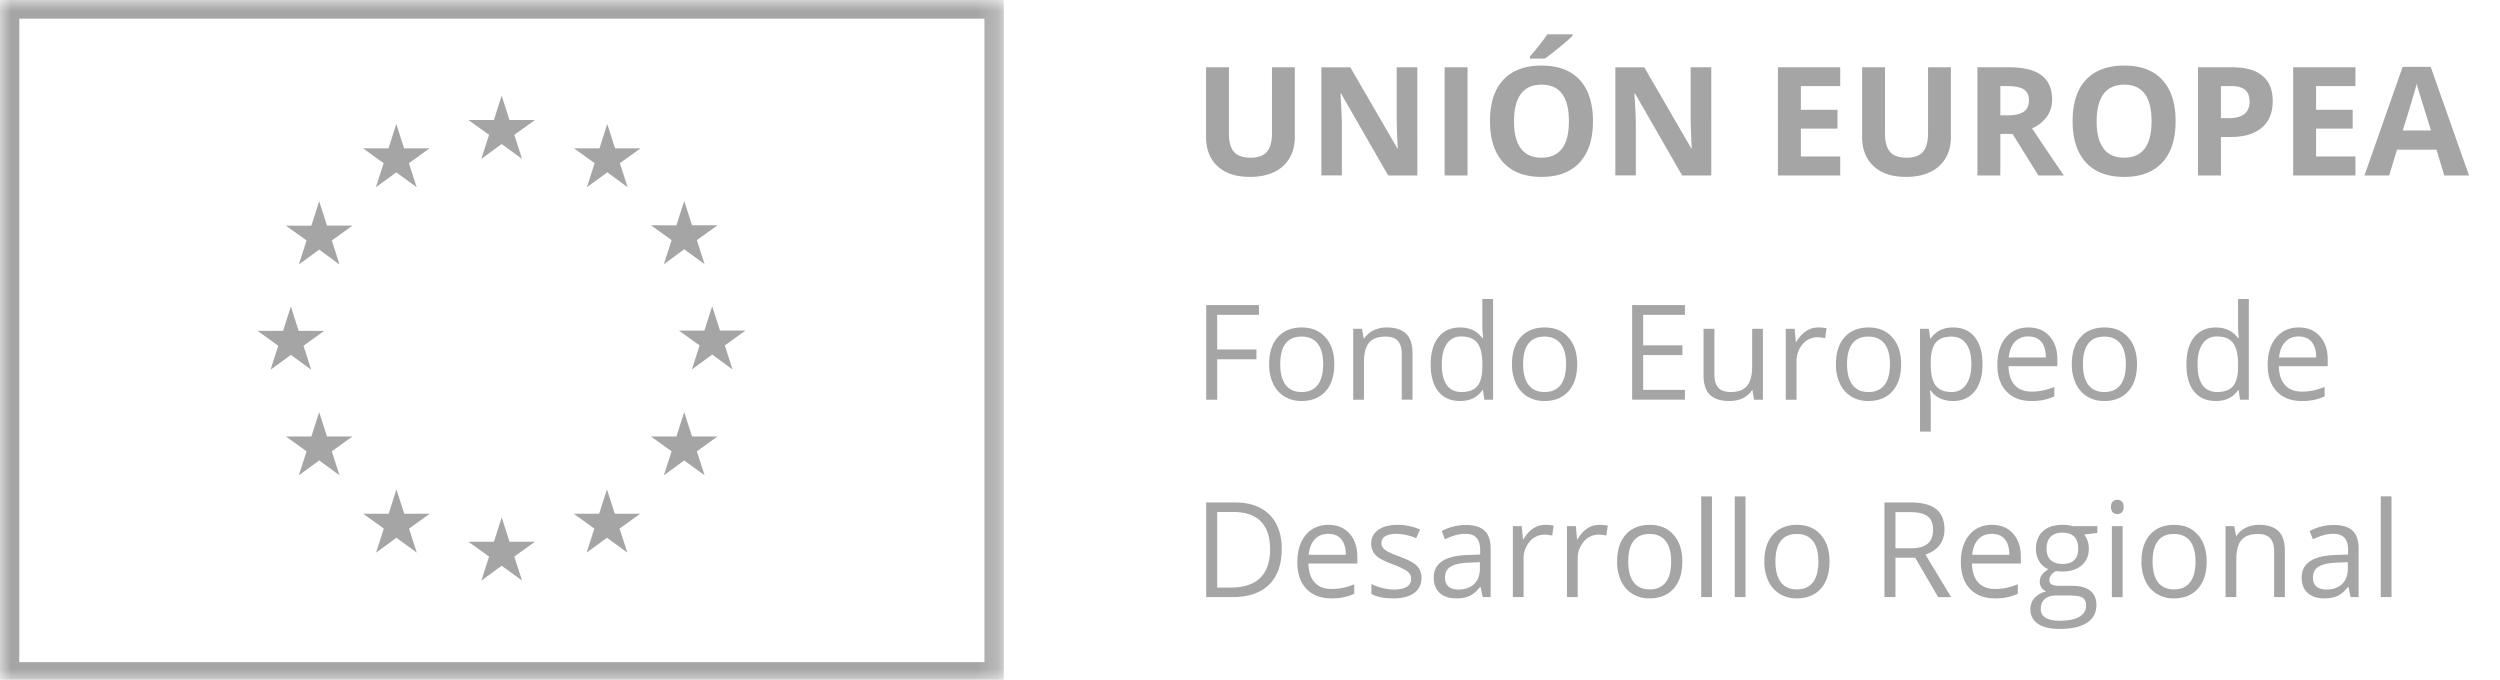
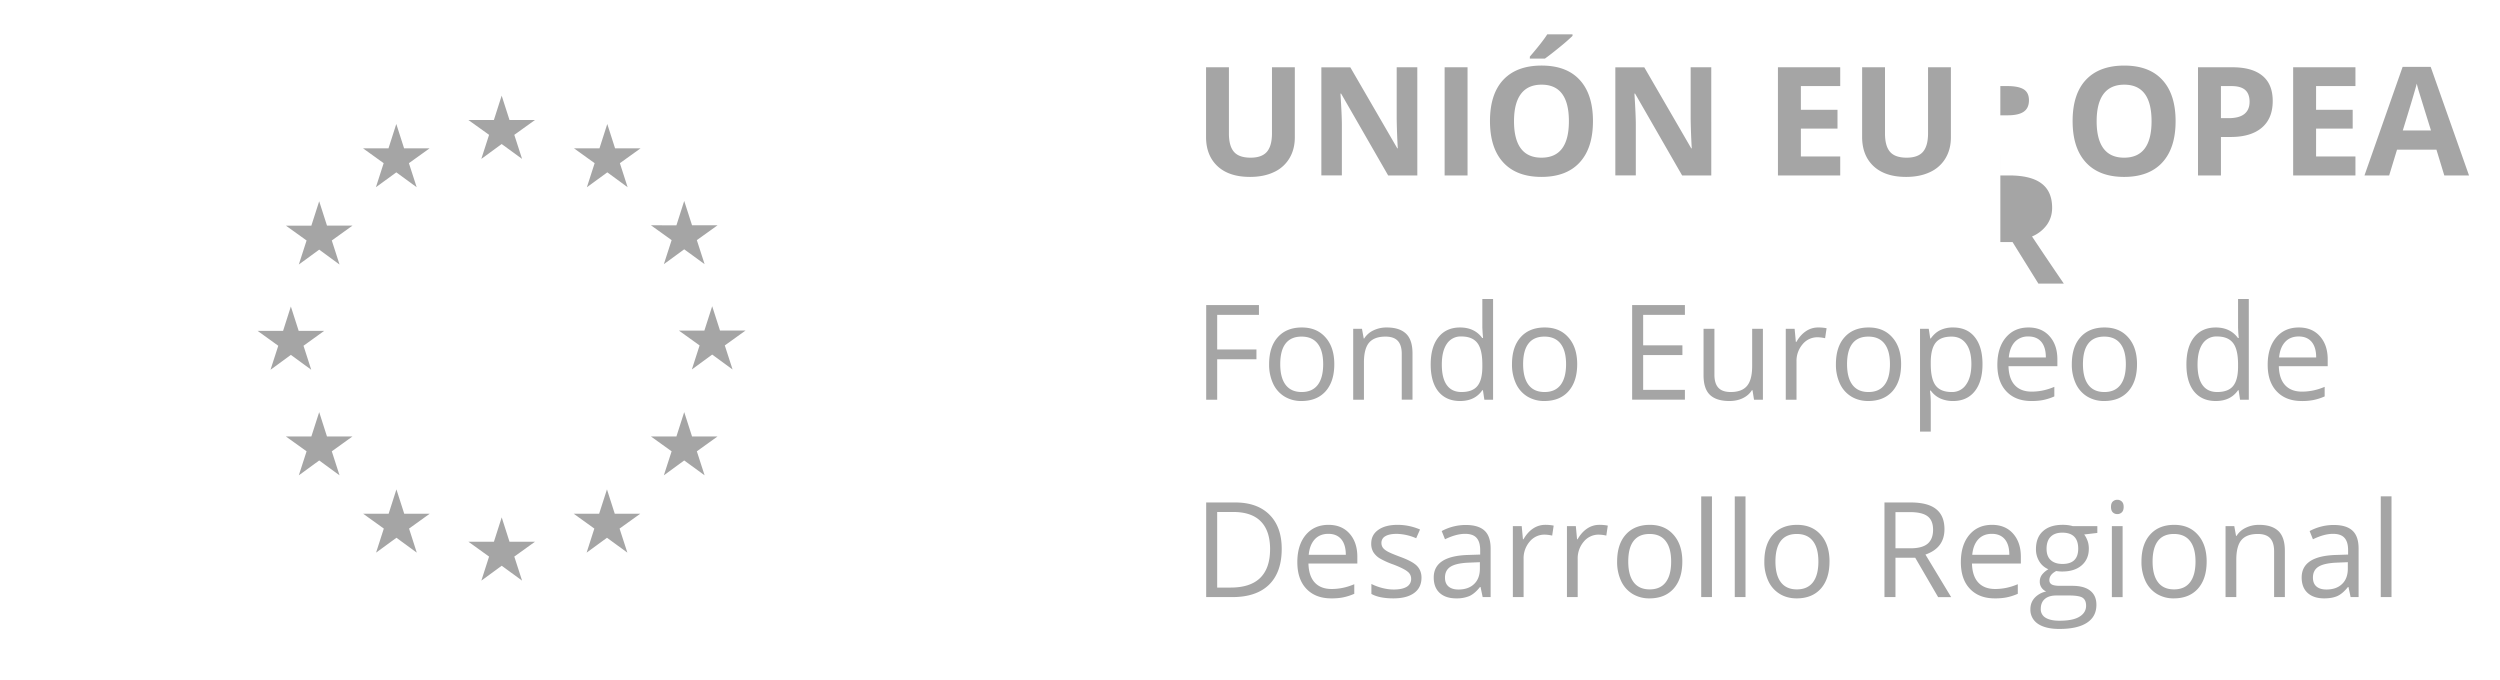
<svg xmlns="http://www.w3.org/2000/svg" width="114" height="31" fill="none">
  <g clip-path="url(#a)">
    <mask id="b" style="mask-type:luminance" maskUnits="userSpaceOnUse" x="0" y="0" width="46" height="32">
      <path d="M0 0h45.773v31.091H0V0z" fill="#fff" />
    </mask>
    <g mask="url(#b)" fill="#A5A5A5">
-       <path d="M0 0v31.09h45.773V0H0zm44.891 30.194H.88V.852h44.01l.001 29.342z" />
      <path d="m21.948 7.246.928-.678.93.678-.354-1.097.943-.677h-1.162l-.357-1.11-.355 1.111h-1.163l.944.676-.354 1.097zm-4.806 1.291.93-.678.928.678-.354-1.096.944-.678h-1.164l-.355-1.11-.356 1.112-1.162-.002.942.678-.353 1.096zm-2.587.64-.357 1.112h-1.162l.944.677-.354 1.096.93-.679.927.68-.353-1.097.943-.678h-1.162l-.356-1.11zm-1.29 7.006.927.678-.352-1.095.942-.678H13.62l-.357-1.112-.355 1.113-1.163-.002.944.68-.354 1.094.928-.678h.001zm1.645 3.72-.355-1.11-.357 1.11h-1.162l.944.677-.354 1.095.93-.678.927.678-.353-1.095.943-.678h-1.162zm3.523 3.523-.356-1.11-.355 1.11H16.56l.942.677-.353 1.097.928-.678.928.678-.352-1.097.942-.677h-1.162zm4.8 1.276-.355-1.11-.355 1.111H21.36l.942.677-.352 1.096.928-.678.928.678-.354-1.096.944-.678h-1.163zm4.8-1.276-.355-1.11-.357 1.11h-1.16l.941.677-.352 1.097.928-.678.93.678-.356-1.097.944-.677h-1.163zm3.524-3.524-.357-1.11-.355 1.111h-1.162l.943.677-.354 1.095.928-.678.93.678-.354-1.095.944-.678h-1.163zm2.438-4.828h-1.162l-.357-1.11-.356 1.111h-1.162l.944.677-.353 1.096.927-.679.93.68-.355-1.097.944-.678zm-3.723-3.028.928-.677.93.677-.354-1.096.944-.677h-1.163l-.357-1.11-.355 1.112-1.162-.002.943.677-.354 1.096zm-2.58-6.392-.356 1.11h-1.162l.942.677-.354 1.098.931-.68.927.68-.353-1.098.944-.678h-1.164l-.355-1.109z" />
    </g>
-     <path d="M59.044 3.068v3.19c0 .366-.082.685-.246.959a1.582 1.582 0 0 1-.705.63c-.308.147-.672.22-1.093.22-.634 0-1.127-.161-1.477-.485-.35-.326-.527-.772-.527-1.336V3.068h1.043v3.02c0 .38.076.658.23.836.152.177.405.266.76.266.34 0 .587-.09.74-.266.155-.18.233-.461.233-.844V3.068h1.042zM64.63 8H63.3l-2.145-3.731h-.03c.042.659.064 1.129.064 1.41v2.32h-.935V3.069h1.32l2.142 3.694h.023a29.952 29.952 0 0 1-.05-1.36V3.068h.94L64.63 8zm1.245 0V3.068h1.045V8h-1.045zm6.764-2.473c0 .817-.203 1.444-.608 1.883-.404.438-.985.657-1.74.657-.756 0-1.336-.22-1.74-.657-.406-.44-.608-1.07-.608-1.89 0-.82.202-1.447.607-1.88.407-.433.99-.65 1.747-.65.758 0 1.337.218 1.738.655.402.436.604 1.064.604 1.882zm-3.6 0c0 .55.105.966.314 1.245.21.279.522.418.938.418.834 0 1.251-.554 1.251-1.663 0-1.11-.415-1.666-1.245-1.666-.416 0-.73.14-.94.42-.212.28-.318.695-.318 1.246zm.722-2.854v-.091c.387-.45.651-.788.793-1.015h1.153v.07a8.913 8.913 0 0 1-.6.523c-.28.23-.502.4-.66.513h-.686zM78.034 8h-1.329L74.56 4.269h-.03c.042.659.063 1.129.063 1.41v2.32h-.934V3.069h1.32l2.141 3.694h.024a29.952 29.952 0 0 1-.05-1.36V3.068h.94V8zm5.88 0h-2.84V3.068h2.84v.857H82.12v1.083h1.67v.857h-1.67v1.27h1.794V8zm5.047-4.932v3.19c0 .366-.082.685-.246.959a1.581 1.581 0 0 1-.705.63c-.308.147-.672.22-1.093.22-.634 0-1.127-.161-1.478-.485-.35-.326-.526-.772-.526-1.336V3.068h1.043v3.02c0 .38.076.658.23.836.152.177.405.266.758.266.342 0 .59-.09.742-.266.155-.18.233-.461.233-.844V3.068h1.042zm2.254 2.19h.337c.33 0 .575-.056.732-.166.158-.11.236-.283.236-.52 0-.233-.08-.4-.242-.5-.16-.098-.409-.147-.746-.147h-.317v1.333zm0 .85V8H90.17V3.068h1.437c.67 0 1.166.122 1.488.368.322.242.482.612.482 1.11 0 .29-.08.548-.24.775a1.59 1.59 0 0 1-.677.53c.479.72.962 1.436 1.45 2.149h-1.16l-1.177-1.893h-.557zm7.992-.58c0 .816-.203 1.443-.607 1.882-.405.438-.985.657-1.74.657-.757 0-1.337-.22-1.74-.657-.407-.44-.609-1.07-.609-1.89 0-.82.202-1.447.607-1.88.407-.433.99-.65 1.748-.65s1.337.218 1.737.655c.403.436.604 1.065.604 1.883zm-3.6 0c0 .55.105.965.314 1.244.21.279.522.418.938.418.834 0 1.252-.554 1.252-1.663 0-1.11-.415-1.666-1.245-1.666-.416 0-.73.14-.942.42-.21.28-.317.696-.317 1.247zm5.668-.14h.344c.322 0 .562-.062.722-.188.16-.128.24-.314.24-.557 0-.245-.068-.426-.203-.543-.133-.117-.342-.175-.627-.175h-.476v1.463zm2.361-.782c0 .53-.166.937-.499 1.218-.33.28-.802.422-1.413.422h-.449V8h-1.046V3.068h1.576c.598 0 1.052.13 1.363.388.312.256.468.64.468 1.15zM107.408 8h-2.84V3.068h2.84v.857h-1.795v1.083h1.67v.857h-1.67v1.27h1.795V8zm4.052 0-.358-1.174h-1.798L108.946 8h-1.126l1.74-4.952h1.279L112.587 8h-1.127zm-.607-2.051c-.188-.601-.374-1.203-.56-1.805a5.364 5.364 0 0 1-.088-.33c-.074.287-.287 1-.638 2.135h1.286zM55.504 18.227h-.502v-4.315h2.406v.445h-1.904v1.58h1.79v.445h-1.79v1.845zm5.34-1.62c0 .527-.133.94-.398 1.237-.266.295-.633.442-1.1.442a1.46 1.46 0 0 1-.77-.203 1.344 1.344 0 0 1-.52-.585 2.036 2.036 0 0 1-.184-.891c0-.528.132-.938.395-1.231.264-.295.63-.443 1.098-.443.453 0 .812.15 1.078.452.268.3.401.708.401 1.222zm-2.465 0c0 .413.083.728.248.944.166.217.41.325.73.325s.563-.107.73-.322c.166-.216.25-.532.25-.947 0-.412-.084-.723-.25-.936-.167-.214-.41-.322-.736-.322-.32 0-.563.105-.727.316-.163.21-.245.524-.245.942zm5.541 1.62v-2.093c0-.263-.06-.46-.18-.59-.12-.13-.308-.195-.564-.195-.338 0-.586.092-.744.275-.157.183-.236.485-.236.906v1.697h-.49v-3.235h.4l.08.443h.022a.99.99 0 0 1 .422-.37 1.36 1.36 0 0 1 .605-.132c.39 0 .683.095.88.283.197.187.295.487.295.9v2.11h-.49zm3.702-.434h-.027c-.226.329-.565.493-1.015.493-.423 0-.753-.144-.99-.434-.233-.29-.35-.7-.35-1.233 0-.534.118-.948.354-1.243.236-.295.565-.443.986-.443.44 0 .775.16 1.01.478h.038l-.02-.233-.013-.227v-1.317h.49v4.593h-.398l-.065-.434zm-.98.083c.334 0 .576-.09.726-.272.151-.183.227-.477.227-.882v-.104c0-.458-.076-.785-.23-.98-.15-.196-.395-.295-.73-.295a.752.752 0 0 0-.66.337c-.152.222-.228.537-.228.944 0 .414.076.726.228.936.151.21.374.316.667.316zm5.278-1.27c0 .528-.133.94-.399 1.238-.265.295-.632.442-1.1.442a1.46 1.46 0 0 1-.77-.203 1.345 1.345 0 0 1-.52-.585 2.037 2.037 0 0 1-.184-.891c0-.528.132-.938.396-1.231.263-.295.63-.443 1.098-.443.453 0 .812.15 1.077.452.268.3.402.707.402 1.22zm-2.465 0c0 .414.083.729.248.945.165.217.408.325.73.325.32 0 .563-.107.73-.322.165-.216.25-.532.25-.947 0-.412-.085-.723-.25-.936-.167-.214-.412-.322-.737-.322-.32 0-.563.105-.726.316-.163.21-.245.523-.245.94zm7.377 1.62h-2.406v-4.314h2.406v.445h-1.904v1.39h1.79v.444h-1.79v1.588h1.904v.448zm1.346-3.234v2.099c0 .264.06.46.18.59.12.13.308.195.564.195.338 0 .585-.093.74-.277.158-.185.237-.488.237-.907v-1.7h.49v3.235h-.405l-.07-.434h-.027c-.1.16-.24.282-.42.366-.176.085-.38.127-.607.127-.394 0-.69-.093-.886-.28-.195-.187-.292-.486-.292-.898v-2.116h.496zm4.73-.06c.142 0 .271.013.385.036l-.068.455a1.669 1.669 0 0 0-.354-.044.868.868 0 0 0-.673.319 1.166 1.166 0 0 0-.277.794v1.735h-.49v-3.235h.404l.056.6h.024c.12-.211.264-.374.434-.488a.977.977 0 0 1 .558-.171zm3.783 1.675c0 .527-.133.94-.398 1.237-.266.295-.633.442-1.102.442-.289 0-.546-.068-.77-.203a1.344 1.344 0 0 1-.52-.585 2.037 2.037 0 0 1-.183-.891c0-.528.132-.938.396-1.231.264-.295.63-.443 1.098-.443.453 0 .812.15 1.078.452.267.3.401.708.401 1.222zm-2.465 0c0 .413.083.728.248.944.165.217.408.325.73.325.32 0 .563-.107.728-.322.168-.216.251-.532.251-.947 0-.412-.083-.723-.25-.936-.166-.214-.41-.322-.736-.322-.32 0-.563.105-.726.316-.163.21-.245.524-.245.942zm4.832 1.68a1.42 1.42 0 0 1-.578-.116 1.1 1.1 0 0 1-.437-.36h-.036c.024.189.036.368.036.537v1.332h-.49v-4.688h.398l.068.443h.024c.126-.177.272-.305.44-.384a1.33 1.33 0 0 1 .575-.118c.43 0 .76.147.992.44.234.293.352.704.352 1.234s-.12.944-.358 1.24c-.236.293-.564.44-.986.44zm-.07-2.938c-.33 0-.57.092-.718.275-.147.183-.223.474-.227.873v.11c0 .454.076.78.227.977.152.195.395.292.73.292a.754.754 0 0 0 .655-.34c.16-.226.24-.538.24-.935 0-.404-.08-.713-.24-.927-.158-.217-.38-.325-.667-.325zm3.64 2.937c-.479 0-.857-.145-1.134-.437-.276-.29-.414-.695-.414-1.213 0-.521.128-.935.384-1.242.258-.308.603-.461 1.036-.461.406 0 .726.134.963.402.236.265.354.616.354 1.053v.31h-2.229c.01.38.105.668.287.865.183.197.44.295.77.295.348 0 .693-.073 1.033-.218v.437c-.158.07-.323.124-.493.16-.153.033-.34.05-.558.05l.001-.001zm-.134-2.943a.807.807 0 0 0-.623.254c-.153.17-.243.404-.27.703h1.69c0-.31-.069-.545-.206-.71-.138-.164-.336-.247-.59-.247zm4.954 1.264c0 .527-.133.94-.399 1.237-.266.295-.633.442-1.1.442a1.46 1.46 0 0 1-.77-.203 1.345 1.345 0 0 1-.52-.585 2.037 2.037 0 0 1-.184-.891c0-.528.132-.938.396-1.231.263-.295.63-.443 1.098-.443.452 0 .812.15 1.077.452.268.3.402.708.402 1.222zm-2.465 0c0 .413.082.728.248.944.165.217.408.325.73.325.32 0 .563-.107.728-.322.167-.216.25-.532.25-.947 0-.412-.083-.723-.25-.936-.165-.214-.41-.322-.735-.322-.32 0-.563.105-.726.316-.163.21-.245.524-.245.942zm7.099 1.186h-.026c-.227.329-.565.493-1.016.493-.423 0-.753-.144-.989-.434-.234-.29-.35-.7-.35-1.233 0-.534.117-.948.353-1.243.236-.295.565-.443.986-.443.439 0 .775.16 1.01.478h.038l-.021-.233-.011-.227v-1.317h.49v4.593h-.399l-.065-.434zm-.98.083c.335 0 .577-.09.726-.272.152-.183.228-.477.228-.882v-.104c0-.458-.077-.785-.231-.98-.151-.196-.394-.295-.729-.295a.752.752 0 0 0-.661.337c-.152.222-.227.537-.227.944 0 .414.075.726.227.936.151.21.374.316.667.316zm3.852.41c-.478 0-.856-.145-1.133-.437-.276-.29-.414-.695-.414-1.213 0-.521.128-.935.384-1.242.258-.308.603-.461 1.036-.461.406 0 .726.134.963.402.236.265.354.616.354 1.053v.31h-2.229c.01.38.105.668.287.865.183.197.439.295.77.295.348 0 .693-.073 1.033-.218v.437c-.158.07-.323.124-.493.16a2.662 2.662 0 0 1-.558.05v-.001zm-.133-2.943c-.259 0-.467.085-.622.254-.154.17-.244.404-.272.703h1.691c0-.31-.068-.545-.206-.71-.138-.164-.335-.247-.591-.247zm-46.374 9.685c0 .713-.194 1.258-.58 1.636-.387.375-.943.563-1.669.563h-1.196v-4.315h1.323c.671 0 1.192.186 1.564.558.372.372.558.89.558 1.558zm-.53.018c0-.563-.143-.987-.426-1.272-.282-.286-.7-.428-1.258-.428h-.729v3.447h.611c.6 0 1.048-.146 1.35-.44.3-.295.451-.73.451-1.307zm2.79 2.24c-.48 0-.858-.145-1.135-.437-.276-.29-.413-.695-.413-1.213 0-.521.128-.935.383-1.242.258-.307.604-.461 1.037-.461.405 0 .726.134.962.4.236.267.354.618.354 1.055v.31h-2.229c.01.38.106.668.287.865.183.197.44.295.77.295.35 0 .693-.073 1.033-.218v.437c-.158.07-.324.124-.493.16-.153.033-.339.05-.557.05v-.001zm-.134-2.943c-.26 0-.468.085-.623.254-.154.17-.244.404-.272.703h1.692c0-.31-.07-.545-.207-.71-.138-.164-.334-.247-.59-.247zm4.247 2.002c0 .3-.112.533-.336.696-.224.164-.54.245-.945.245-.429 0-.763-.068-1.003-.203v-.455c.155.079.322.14.5.186.178.045.35.068.515.068.256 0 .453-.04.59-.121a.408.408 0 0 0 .207-.375.401.401 0 0 0-.165-.322c-.108-.09-.32-.197-.638-.32a3.612 3.612 0 0 1-.643-.291.91.91 0 0 1-.284-.286.754.754 0 0 1-.09-.38c0-.265.106-.472.321-.624.214-.153.508-.23.882-.23.348 0 .69.07 1.022.212l-.175.399a2.336 2.336 0 0 0-.882-.2c-.232 0-.408.036-.526.108a.338.338 0 0 0-.177.302c0 .086.022.16.065.22.045.062.117.12.216.175.098.055.287.135.566.24.384.139.643.28.777.42.136.143.203.32.203.536zm2.79.882-.097-.46h-.024c-.16.203-.323.34-.484.413a1.5 1.5 0 0 1-.6.106c-.32 0-.572-.082-.755-.248-.18-.165-.272-.4-.272-.705 0-.653.523-.996 1.568-1.027l.55-.018v-.2c0-.255-.056-.442-.166-.562-.109-.122-.283-.183-.523-.183-.27 0-.575.083-.915.248l-.15-.375a2.308 2.308 0 0 1 1.095-.277c.385 0 .67.085.856.257.187.17.28.445.28.823v2.208h-.363zm-1.107-.345c.305 0 .544-.084.717-.251.175-.167.263-.401.263-.703v-.292l-.49.02c-.39.015-.67.076-.844.184-.17.106-.257.273-.257.499 0 .177.053.312.16.404.108.093.258.139.451.139zm3.96-2.95c.142 0 .271.013.385.036l-.068.455a1.669 1.669 0 0 0-.354-.044.868.868 0 0 0-.673.319 1.166 1.166 0 0 0-.277.794v1.735h-.49v-3.235h.404l.056.6h.024c.12-.211.264-.374.434-.488a.977.977 0 0 1 .558-.171zm2.466 0c.144 0 .273.013.387.036l-.068.455a1.669 1.669 0 0 0-.354-.044.868.868 0 0 0-.673.319c-.188.22-.287.504-.278.794v1.735h-.49v-3.235h.405l.056.6h.023c.12-.211.265-.374.434-.488a.977.977 0 0 1 .558-.171zm3.785 1.675c0 .527-.133.94-.399 1.237-.266.295-.633.442-1.1.442a1.46 1.46 0 0 1-.77-.203 1.345 1.345 0 0 1-.52-.585 2.037 2.037 0 0 1-.184-.891c0-.528.132-.938.396-1.231.263-.295.63-.443 1.098-.443.452 0 .811.15 1.077.452.268.3.402.708.402 1.222zm-2.465 0c0 .413.082.728.248.944.165.217.408.325.73.325.32 0 .563-.107.728-.322.167-.216.25-.532.25-.947 0-.412-.083-.723-.25-.936-.165-.215-.41-.322-.735-.322-.32 0-.563.105-.726.316-.164.21-.245.524-.245.942zm3.817 1.62h-.49v-4.593h.49v4.593zm1.53 0h-.49v-4.593h.49v4.593zm3.83-1.62c0 .527-.133.94-.398 1.237-.266.295-.633.442-1.1.442-.29 0-.548-.068-.77-.203a1.344 1.344 0 0 1-.52-.585 2.036 2.036 0 0 1-.184-.891c0-.528.132-.938.395-1.231.264-.295.63-.443 1.098-.443.453 0 .812.15 1.078.452.267.3.401.708.401 1.222zm-2.465 0c0 .413.083.728.248.944.166.217.41.325.73.325s.563-.107.73-.322c.166-.216.25-.532.25-.947 0-.412-.084-.723-.25-.936-.167-.215-.41-.322-.737-.322-.32 0-.562.105-.726.316-.163.21-.245.524-.245.942zm5.473-.174v1.794h-.502v-4.315h1.184c.53 0 .92.1 1.172.304.254.202.38.507.38.915 0 .57-.289.956-.867 1.157l1.172 1.94h-.594l-1.044-1.795h-.9zm0-.431h.688c.354 0 .614-.07.78-.21.165-.142.247-.353.247-.635 0-.285-.084-.49-.254-.617-.167-.126-.436-.188-.808-.188h-.653v1.65zm4.528 2.284c-.478 0-.856-.145-1.133-.437-.276-.29-.413-.695-.413-1.213 0-.521.127-.935.383-1.242.258-.307.603-.461 1.036-.461.406 0 .727.134.963.4.236.267.354.618.354 1.055v.31h-2.229c.01.38.106.668.287.865.183.197.44.295.77.295.348 0 .693-.073 1.033-.218v.437c-.158.07-.324.124-.493.16-.153.033-.34.05-.558.05v-.001zm-.133-2.943c-.26 0-.467.085-.622.254-.154.17-.244.404-.272.703h1.691c0-.31-.068-.545-.206-.71-.138-.164-.336-.247-.59-.247zm4.81-.351v.31l-.6.07c.055.07.104.16.147.272.044.11.065.236.065.375 0 .317-.108.57-.324.759-.217.189-.514.283-.892.283-.096 0-.187-.008-.27-.023-.21.11-.314.249-.314.416 0 .088.036.154.11.198.072.04.197.062.374.062h.572c.35 0 .62.074.806.22.19.149.284.363.284.645 0 .358-.144.63-.43.817-.288.19-.708.284-1.259.284-.423 0-.75-.08-.98-.236a.762.762 0 0 1-.342-.668c0-.196.063-.367.19-.51a.962.962 0 0 1 .53-.293.525.525 0 0 1-.21-.174.467.467 0 0 1-.082-.274.52.52 0 0 1 .094-.31.991.991 0 0 1 .298-.257.882.882 0 0 1-.41-.351 1.04 1.04 0 0 1-.156-.567c0-.354.106-.627.32-.818.211-.193.512-.29.902-.29.17 0 .322.02.457.06h1.12zm-2.58 3.778a.44.44 0 0 0 .22.399c.148.09.36.136.635.136.412 0 .716-.062.912-.186.2-.122.3-.288.3-.5 0-.174-.056-.296-.164-.365-.108-.067-.312-.1-.61-.1h-.588c-.223 0-.396.053-.52.159-.124.106-.185.259-.185.457zm.265-2.742c0 .227.064.398.192.514.128.116.306.174.534.174.478 0 .717-.232.717-.697 0-.486-.242-.73-.726-.73-.23 0-.407.063-.53.187-.125.124-.187.308-.187.552zm3.468 2.2h-.49v-3.236h.49v3.235zm-.53-4.113c0-.112.027-.193.082-.245a.286.286 0 0 1 .206-.08.29.29 0 0 1 .204.08c.057.053.085.135.085.245 0 .11-.028.193-.085.248a.29.29 0 0 1-.204.08.286.286 0 0 1-.206-.08c-.055-.055-.083-.137-.083-.248zm4.362 2.492c0 .527-.133.94-.399 1.237-.265.295-.632.442-1.1.442a1.46 1.46 0 0 1-.77-.203 1.345 1.345 0 0 1-.52-.585 2.037 2.037 0 0 1-.184-.891c0-.528.132-.938.396-1.231.264-.295.63-.443 1.098-.443.453 0 .812.15 1.077.452.268.3.402.708.402 1.222zm-2.465 0c0 .413.083.728.248.944.165.217.408.325.73.325.32 0 .563-.107.728-.322.167-.216.251-.532.251-.947 0-.412-.084-.723-.25-.936-.166-.215-.41-.322-.736-.322-.32 0-.563.105-.726.316-.163.21-.245.524-.245.942zm5.541 1.62v-2.093c0-.263-.06-.46-.18-.59-.12-.13-.308-.195-.564-.195-.339 0-.587.092-.744.275-.157.183-.236.485-.236.906v1.697h-.49v-3.235h.398l.08.443h.024a.99.99 0 0 1 .422-.37c.181-.088.382-.132.605-.132.39 0 .683.095.88.283.196.187.295.487.295.9v2.11h-.49zm3.489 0-.098-.46h-.023c-.162.203-.323.34-.484.413-.16.07-.359.106-.6.106-.32 0-.572-.082-.755-.248-.181-.165-.272-.4-.272-.705 0-.653.523-.996 1.568-1.027l.549-.018v-.2c0-.255-.055-.442-.166-.562-.108-.122-.282-.183-.522-.183-.27 0-.575.083-.915.248l-.151-.375a2.323 2.323 0 0 1 1.095-.277c.386 0 .671.085.856.257.187.17.281.445.281.823v2.208h-.363zm-1.107-.345c.305 0 .544-.084.717-.251.175-.167.263-.401.263-.703v-.292l-.49.02c-.39.015-.671.076-.844.184-.172.106-.257.273-.257.499 0 .177.053.312.159.404.108.093.259.139.452.139zm2.972.345h-.49v-4.593h.49v4.593z" fill="#A5A5A5" />
+     <path d="M59.044 3.068v3.19c0 .366-.082.685-.246.959a1.582 1.582 0 0 1-.705.63c-.308.147-.672.22-1.093.22-.634 0-1.127-.161-1.477-.485-.35-.326-.527-.772-.527-1.336V3.068h1.043v3.02c0 .38.076.658.23.836.152.177.405.266.76.266.34 0 .587-.09.74-.266.155-.18.233-.461.233-.844V3.068h1.042zM64.63 8H63.3l-2.145-3.731h-.03c.042.659.064 1.129.064 1.41v2.32h-.935V3.069h1.32l2.142 3.694h.023a29.952 29.952 0 0 1-.05-1.36V3.068h.94L64.63 8zm1.245 0V3.068h1.045V8h-1.045zm6.764-2.473c0 .817-.203 1.444-.608 1.883-.404.438-.985.657-1.74.657-.756 0-1.336-.22-1.74-.657-.406-.44-.608-1.07-.608-1.89 0-.82.202-1.447.607-1.88.407-.433.99-.65 1.747-.65.758 0 1.337.218 1.738.655.402.436.604 1.064.604 1.882zm-3.6 0c0 .55.105.966.314 1.245.21.279.522.418.938.418.834 0 1.251-.554 1.251-1.663 0-1.11-.415-1.666-1.245-1.666-.416 0-.73.14-.94.42-.212.28-.318.695-.318 1.246zm.722-2.854v-.091c.387-.45.651-.788.793-1.015h1.153v.07a8.913 8.913 0 0 1-.6.523c-.28.23-.502.4-.66.513h-.686zM78.034 8h-1.329L74.56 4.269h-.03c.042.659.063 1.129.063 1.41v2.32h-.934V3.069h1.32l2.141 3.694h.024a29.952 29.952 0 0 1-.05-1.36V3.068h.94V8zm5.88 0h-2.84V3.068h2.84v.857H82.12v1.083h1.67v.857h-1.67v1.27h1.794V8zm5.047-4.932v3.19c0 .366-.082.685-.246.959a1.581 1.581 0 0 1-.705.63c-.308.147-.672.22-1.093.22-.634 0-1.127-.161-1.478-.485-.35-.326-.526-.772-.526-1.336V3.068h1.043v3.02c0 .38.076.658.23.836.152.177.405.266.758.266.342 0 .59-.09.742-.266.155-.18.233-.461.233-.844V3.068h1.042zm2.254 2.19h.337c.33 0 .575-.056.732-.166.158-.11.236-.283.236-.52 0-.233-.08-.4-.242-.5-.16-.098-.409-.147-.746-.147h-.317v1.333zm0 .85V8H90.17h1.437c.67 0 1.166.122 1.488.368.322.242.482.612.482 1.11 0 .29-.08.548-.24.775a1.59 1.59 0 0 1-.677.53c.479.72.962 1.436 1.45 2.149h-1.16l-1.177-1.893h-.557zm7.992-.58c0 .816-.203 1.443-.607 1.882-.405.438-.985.657-1.74.657-.757 0-1.337-.22-1.74-.657-.407-.44-.609-1.07-.609-1.89 0-.82.202-1.447.607-1.88.407-.433.99-.65 1.748-.65s1.337.218 1.737.655c.403.436.604 1.065.604 1.883zm-3.6 0c0 .55.105.965.314 1.244.21.279.522.418.938.418.834 0 1.252-.554 1.252-1.663 0-1.11-.415-1.666-1.245-1.666-.416 0-.73.14-.942.42-.21.28-.317.696-.317 1.247zm5.668-.14h.344c.322 0 .562-.062.722-.188.16-.128.24-.314.24-.557 0-.245-.068-.426-.203-.543-.133-.117-.342-.175-.627-.175h-.476v1.463zm2.361-.782c0 .53-.166.937-.499 1.218-.33.28-.802.422-1.413.422h-.449V8h-1.046V3.068h1.576c.598 0 1.052.13 1.363.388.312.256.468.64.468 1.15zM107.408 8h-2.84V3.068h2.84v.857h-1.795v1.083h1.67v.857h-1.67v1.27h1.795V8zm4.052 0-.358-1.174h-1.798L108.946 8h-1.126l1.74-4.952h1.279L112.587 8h-1.127zm-.607-2.051c-.188-.601-.374-1.203-.56-1.805a5.364 5.364 0 0 1-.088-.33c-.074.287-.287 1-.638 2.135h1.286zM55.504 18.227h-.502v-4.315h2.406v.445h-1.904v1.58h1.79v.445h-1.79v1.845zm5.34-1.62c0 .527-.133.94-.398 1.237-.266.295-.633.442-1.1.442a1.46 1.46 0 0 1-.77-.203 1.344 1.344 0 0 1-.52-.585 2.036 2.036 0 0 1-.184-.891c0-.528.132-.938.395-1.231.264-.295.63-.443 1.098-.443.453 0 .812.15 1.078.452.268.3.401.708.401 1.222zm-2.465 0c0 .413.083.728.248.944.166.217.41.325.73.325s.563-.107.73-.322c.166-.216.25-.532.25-.947 0-.412-.084-.723-.25-.936-.167-.214-.41-.322-.736-.322-.32 0-.563.105-.727.316-.163.21-.245.524-.245.942zm5.541 1.62v-2.093c0-.263-.06-.46-.18-.59-.12-.13-.308-.195-.564-.195-.338 0-.586.092-.744.275-.157.183-.236.485-.236.906v1.697h-.49v-3.235h.4l.08.443h.022a.99.99 0 0 1 .422-.37 1.36 1.36 0 0 1 .605-.132c.39 0 .683.095.88.283.197.187.295.487.295.9v2.11h-.49zm3.702-.434h-.027c-.226.329-.565.493-1.015.493-.423 0-.753-.144-.99-.434-.233-.29-.35-.7-.35-1.233 0-.534.118-.948.354-1.243.236-.295.565-.443.986-.443.44 0 .775.16 1.01.478h.038l-.02-.233-.013-.227v-1.317h.49v4.593h-.398l-.065-.434zm-.98.083c.334 0 .576-.09.726-.272.151-.183.227-.477.227-.882v-.104c0-.458-.076-.785-.23-.98-.15-.196-.395-.295-.73-.295a.752.752 0 0 0-.66.337c-.152.222-.228.537-.228.944 0 .414.076.726.228.936.151.21.374.316.667.316zm5.278-1.27c0 .528-.133.94-.399 1.238-.265.295-.632.442-1.1.442a1.46 1.46 0 0 1-.77-.203 1.345 1.345 0 0 1-.52-.585 2.037 2.037 0 0 1-.184-.891c0-.528.132-.938.396-1.231.263-.295.63-.443 1.098-.443.453 0 .812.15 1.077.452.268.3.402.707.402 1.22zm-2.465 0c0 .414.083.729.248.945.165.217.408.325.73.325.32 0 .563-.107.73-.322.165-.216.25-.532.25-.947 0-.412-.085-.723-.25-.936-.167-.214-.412-.322-.737-.322-.32 0-.563.105-.726.316-.163.21-.245.523-.245.94zm7.377 1.62h-2.406v-4.314h2.406v.445h-1.904v1.39h1.79v.444h-1.79v1.588h1.904v.448zm1.346-3.234v2.099c0 .264.06.46.18.59.12.13.308.195.564.195.338 0 .585-.093.74-.277.158-.185.237-.488.237-.907v-1.7h.49v3.235h-.405l-.07-.434h-.027c-.1.16-.24.282-.42.366-.176.085-.38.127-.607.127-.394 0-.69-.093-.886-.28-.195-.187-.292-.486-.292-.898v-2.116h.496zm4.73-.06c.142 0 .271.013.385.036l-.068.455a1.669 1.669 0 0 0-.354-.044.868.868 0 0 0-.673.319 1.166 1.166 0 0 0-.277.794v1.735h-.49v-3.235h.404l.056.6h.024c.12-.211.264-.374.434-.488a.977.977 0 0 1 .558-.171zm3.783 1.675c0 .527-.133.94-.398 1.237-.266.295-.633.442-1.102.442-.289 0-.546-.068-.77-.203a1.344 1.344 0 0 1-.52-.585 2.037 2.037 0 0 1-.183-.891c0-.528.132-.938.396-1.231.264-.295.63-.443 1.098-.443.453 0 .812.15 1.078.452.267.3.401.708.401 1.222zm-2.465 0c0 .413.083.728.248.944.165.217.408.325.73.325.32 0 .563-.107.728-.322.168-.216.251-.532.251-.947 0-.412-.083-.723-.25-.936-.166-.214-.41-.322-.736-.322-.32 0-.563.105-.726.316-.163.21-.245.524-.245.942zm4.832 1.68a1.42 1.42 0 0 1-.578-.116 1.1 1.1 0 0 1-.437-.36h-.036c.024.189.036.368.036.537v1.332h-.49v-4.688h.398l.068.443h.024c.126-.177.272-.305.44-.384a1.33 1.33 0 0 1 .575-.118c.43 0 .76.147.992.44.234.293.352.704.352 1.234s-.12.944-.358 1.24c-.236.293-.564.44-.986.44zm-.07-2.938c-.33 0-.57.092-.718.275-.147.183-.223.474-.227.873v.11c0 .454.076.78.227.977.152.195.395.292.73.292a.754.754 0 0 0 .655-.34c.16-.226.24-.538.24-.935 0-.404-.08-.713-.24-.927-.158-.217-.38-.325-.667-.325zm3.64 2.937c-.479 0-.857-.145-1.134-.437-.276-.29-.414-.695-.414-1.213 0-.521.128-.935.384-1.242.258-.308.603-.461 1.036-.461.406 0 .726.134.963.402.236.265.354.616.354 1.053v.31h-2.229c.01.38.105.668.287.865.183.197.44.295.77.295.348 0 .693-.073 1.033-.218v.437c-.158.07-.323.124-.493.16-.153.033-.34.05-.558.05l.001-.001zm-.134-2.943a.807.807 0 0 0-.623.254c-.153.17-.243.404-.27.703h1.69c0-.31-.069-.545-.206-.71-.138-.164-.336-.247-.59-.247zm4.954 1.264c0 .527-.133.94-.399 1.237-.266.295-.633.442-1.1.442a1.46 1.46 0 0 1-.77-.203 1.345 1.345 0 0 1-.52-.585 2.037 2.037 0 0 1-.184-.891c0-.528.132-.938.396-1.231.263-.295.63-.443 1.098-.443.452 0 .812.15 1.077.452.268.3.402.708.402 1.222zm-2.465 0c0 .413.082.728.248.944.165.217.408.325.73.325.32 0 .563-.107.728-.322.167-.216.25-.532.25-.947 0-.412-.083-.723-.25-.936-.165-.214-.41-.322-.735-.322-.32 0-.563.105-.726.316-.163.21-.245.524-.245.942zm7.099 1.186h-.026c-.227.329-.565.493-1.016.493-.423 0-.753-.144-.989-.434-.234-.29-.35-.7-.35-1.233 0-.534.117-.948.353-1.243.236-.295.565-.443.986-.443.439 0 .775.16 1.01.478h.038l-.021-.233-.011-.227v-1.317h.49v4.593h-.399l-.065-.434zm-.98.083c.335 0 .577-.09.726-.272.152-.183.228-.477.228-.882v-.104c0-.458-.077-.785-.231-.98-.151-.196-.394-.295-.729-.295a.752.752 0 0 0-.661.337c-.152.222-.227.537-.227.944 0 .414.075.726.227.936.151.21.374.316.667.316zm3.852.41c-.478 0-.856-.145-1.133-.437-.276-.29-.414-.695-.414-1.213 0-.521.128-.935.384-1.242.258-.308.603-.461 1.036-.461.406 0 .726.134.963.402.236.265.354.616.354 1.053v.31h-2.229c.01.38.105.668.287.865.183.197.439.295.77.295.348 0 .693-.073 1.033-.218v.437c-.158.07-.323.124-.493.16a2.662 2.662 0 0 1-.558.05v-.001zm-.133-2.943c-.259 0-.467.085-.622.254-.154.17-.244.404-.272.703h1.691c0-.31-.068-.545-.206-.71-.138-.164-.335-.247-.591-.247zm-46.374 9.685c0 .713-.194 1.258-.58 1.636-.387.375-.943.563-1.669.563h-1.196v-4.315h1.323c.671 0 1.192.186 1.564.558.372.372.558.89.558 1.558zm-.53.018c0-.563-.143-.987-.426-1.272-.282-.286-.7-.428-1.258-.428h-.729v3.447h.611c.6 0 1.048-.146 1.35-.44.3-.295.451-.73.451-1.307zm2.79 2.24c-.48 0-.858-.145-1.135-.437-.276-.29-.413-.695-.413-1.213 0-.521.128-.935.383-1.242.258-.307.604-.461 1.037-.461.405 0 .726.134.962.4.236.267.354.618.354 1.055v.31h-2.229c.01.38.106.668.287.865.183.197.44.295.77.295.35 0 .693-.073 1.033-.218v.437c-.158.07-.324.124-.493.16-.153.033-.339.05-.557.05v-.001zm-.134-2.943c-.26 0-.468.085-.623.254-.154.17-.244.404-.272.703h1.692c0-.31-.07-.545-.207-.71-.138-.164-.334-.247-.59-.247zm4.247 2.002c0 .3-.112.533-.336.696-.224.164-.54.245-.945.245-.429 0-.763-.068-1.003-.203v-.455c.155.079.322.14.5.186.178.045.35.068.515.068.256 0 .453-.04.59-.121a.408.408 0 0 0 .207-.375.401.401 0 0 0-.165-.322c-.108-.09-.32-.197-.638-.32a3.612 3.612 0 0 1-.643-.291.91.91 0 0 1-.284-.286.754.754 0 0 1-.09-.38c0-.265.106-.472.321-.624.214-.153.508-.23.882-.23.348 0 .69.07 1.022.212l-.175.399a2.336 2.336 0 0 0-.882-.2c-.232 0-.408.036-.526.108a.338.338 0 0 0-.177.302c0 .086.022.16.065.22.045.062.117.12.216.175.098.055.287.135.566.24.384.139.643.28.777.42.136.143.203.32.203.536zm2.79.882-.097-.46h-.024c-.16.203-.323.34-.484.413a1.5 1.5 0 0 1-.6.106c-.32 0-.572-.082-.755-.248-.18-.165-.272-.4-.272-.705 0-.653.523-.996 1.568-1.027l.55-.018v-.2c0-.255-.056-.442-.166-.562-.109-.122-.283-.183-.523-.183-.27 0-.575.083-.915.248l-.15-.375a2.308 2.308 0 0 1 1.095-.277c.385 0 .67.085.856.257.187.17.28.445.28.823v2.208h-.363zm-1.107-.345c.305 0 .544-.084.717-.251.175-.167.263-.401.263-.703v-.292l-.49.02c-.39.015-.67.076-.844.184-.17.106-.257.273-.257.499 0 .177.053.312.16.404.108.093.258.139.451.139zm3.96-2.95c.142 0 .271.013.385.036l-.068.455a1.669 1.669 0 0 0-.354-.044.868.868 0 0 0-.673.319 1.166 1.166 0 0 0-.277.794v1.735h-.49v-3.235h.404l.056.6h.024c.12-.211.264-.374.434-.488a.977.977 0 0 1 .558-.171zm2.466 0c.144 0 .273.013.387.036l-.068.455a1.669 1.669 0 0 0-.354-.044.868.868 0 0 0-.673.319c-.188.22-.287.504-.278.794v1.735h-.49v-3.235h.405l.056.6h.023c.12-.211.265-.374.434-.488a.977.977 0 0 1 .558-.171zm3.785 1.675c0 .527-.133.94-.399 1.237-.266.295-.633.442-1.1.442a1.46 1.46 0 0 1-.77-.203 1.345 1.345 0 0 1-.52-.585 2.037 2.037 0 0 1-.184-.891c0-.528.132-.938.396-1.231.263-.295.63-.443 1.098-.443.452 0 .811.15 1.077.452.268.3.402.708.402 1.222zm-2.465 0c0 .413.082.728.248.944.165.217.408.325.73.325.32 0 .563-.107.728-.322.167-.216.25-.532.25-.947 0-.412-.083-.723-.25-.936-.165-.215-.41-.322-.735-.322-.32 0-.563.105-.726.316-.164.21-.245.524-.245.942zm3.817 1.62h-.49v-4.593h.49v4.593zm1.53 0h-.49v-4.593h.49v4.593zm3.83-1.62c0 .527-.133.94-.398 1.237-.266.295-.633.442-1.1.442-.29 0-.548-.068-.77-.203a1.344 1.344 0 0 1-.52-.585 2.036 2.036 0 0 1-.184-.891c0-.528.132-.938.395-1.231.264-.295.63-.443 1.098-.443.453 0 .812.15 1.078.452.267.3.401.708.401 1.222zm-2.465 0c0 .413.083.728.248.944.166.217.41.325.73.325s.563-.107.73-.322c.166-.216.25-.532.25-.947 0-.412-.084-.723-.25-.936-.167-.215-.41-.322-.737-.322-.32 0-.562.105-.726.316-.163.21-.245.524-.245.942zm5.473-.174v1.794h-.502v-4.315h1.184c.53 0 .92.1 1.172.304.254.202.38.507.38.915 0 .57-.289.956-.867 1.157l1.172 1.94h-.594l-1.044-1.795h-.9zm0-.431h.688c.354 0 .614-.07.78-.21.165-.142.247-.353.247-.635 0-.285-.084-.49-.254-.617-.167-.126-.436-.188-.808-.188h-.653v1.65zm4.528 2.284c-.478 0-.856-.145-1.133-.437-.276-.29-.413-.695-.413-1.213 0-.521.127-.935.383-1.242.258-.307.603-.461 1.036-.461.406 0 .727.134.963.4.236.267.354.618.354 1.055v.31h-2.229c.01.38.106.668.287.865.183.197.44.295.77.295.348 0 .693-.073 1.033-.218v.437c-.158.07-.324.124-.493.16-.153.033-.34.05-.558.05v-.001zm-.133-2.943c-.26 0-.467.085-.622.254-.154.17-.244.404-.272.703h1.691c0-.31-.068-.545-.206-.71-.138-.164-.336-.247-.59-.247zm4.81-.351v.31l-.6.07c.055.07.104.16.147.272.044.11.065.236.065.375 0 .317-.108.57-.324.759-.217.189-.514.283-.892.283-.096 0-.187-.008-.27-.023-.21.11-.314.249-.314.416 0 .088.036.154.11.198.072.04.197.062.374.062h.572c.35 0 .62.074.806.22.19.149.284.363.284.645 0 .358-.144.63-.43.817-.288.19-.708.284-1.259.284-.423 0-.75-.08-.98-.236a.762.762 0 0 1-.342-.668c0-.196.063-.367.19-.51a.962.962 0 0 1 .53-.293.525.525 0 0 1-.21-.174.467.467 0 0 1-.082-.274.52.52 0 0 1 .094-.31.991.991 0 0 1 .298-.257.882.882 0 0 1-.41-.351 1.04 1.04 0 0 1-.156-.567c0-.354.106-.627.32-.818.211-.193.512-.29.902-.29.17 0 .322.02.457.06h1.12zm-2.58 3.778a.44.44 0 0 0 .22.399c.148.09.36.136.635.136.412 0 .716-.062.912-.186.2-.122.3-.288.3-.5 0-.174-.056-.296-.164-.365-.108-.067-.312-.1-.61-.1h-.588c-.223 0-.396.053-.52.159-.124.106-.185.259-.185.457zm.265-2.742c0 .227.064.398.192.514.128.116.306.174.534.174.478 0 .717-.232.717-.697 0-.486-.242-.73-.726-.73-.23 0-.407.063-.53.187-.125.124-.187.308-.187.552zm3.468 2.2h-.49v-3.236h.49v3.235zm-.53-4.113c0-.112.027-.193.082-.245a.286.286 0 0 1 .206-.08.29.29 0 0 1 .204.08c.057.053.085.135.085.245 0 .11-.028.193-.085.248a.29.29 0 0 1-.204.08.286.286 0 0 1-.206-.08c-.055-.055-.083-.137-.083-.248zm4.362 2.492c0 .527-.133.94-.399 1.237-.265.295-.632.442-1.1.442a1.46 1.46 0 0 1-.77-.203 1.345 1.345 0 0 1-.52-.585 2.037 2.037 0 0 1-.184-.891c0-.528.132-.938.396-1.231.264-.295.63-.443 1.098-.443.453 0 .812.15 1.077.452.268.3.402.708.402 1.222zm-2.465 0c0 .413.083.728.248.944.165.217.408.325.73.325.32 0 .563-.107.728-.322.167-.216.251-.532.251-.947 0-.412-.084-.723-.25-.936-.166-.215-.41-.322-.736-.322-.32 0-.563.105-.726.316-.163.21-.245.524-.245.942zm5.541 1.62v-2.093c0-.263-.06-.46-.18-.59-.12-.13-.308-.195-.564-.195-.339 0-.587.092-.744.275-.157.183-.236.485-.236.906v1.697h-.49v-3.235h.398l.08.443h.024a.99.99 0 0 1 .422-.37c.181-.088.382-.132.605-.132.39 0 .683.095.88.283.196.187.295.487.295.9v2.11h-.49zm3.489 0-.098-.46h-.023c-.162.203-.323.34-.484.413-.16.07-.359.106-.6.106-.32 0-.572-.082-.755-.248-.181-.165-.272-.4-.272-.705 0-.653.523-.996 1.568-1.027l.549-.018v-.2c0-.255-.055-.442-.166-.562-.108-.122-.282-.183-.522-.183-.27 0-.575.083-.915.248l-.151-.375a2.323 2.323 0 0 1 1.095-.277c.386 0 .671.085.856.257.187.17.281.445.281.823v2.208h-.363zm-1.107-.345c.305 0 .544-.084.717-.251.175-.167.263-.401.263-.703v-.292l-.49.02c-.39.015-.671.076-.844.184-.172.106-.257.273-.257.499 0 .177.053.312.159.404.108.093.259.139.452.139zm2.972.345h-.49v-4.593h.49v4.593z" fill="#A5A5A5" />
  </g>
  <defs>
    <clipPath id="a">
      <path fill="#fff" d="M0 0h114v31H0z" />
    </clipPath>
  </defs>
</svg>